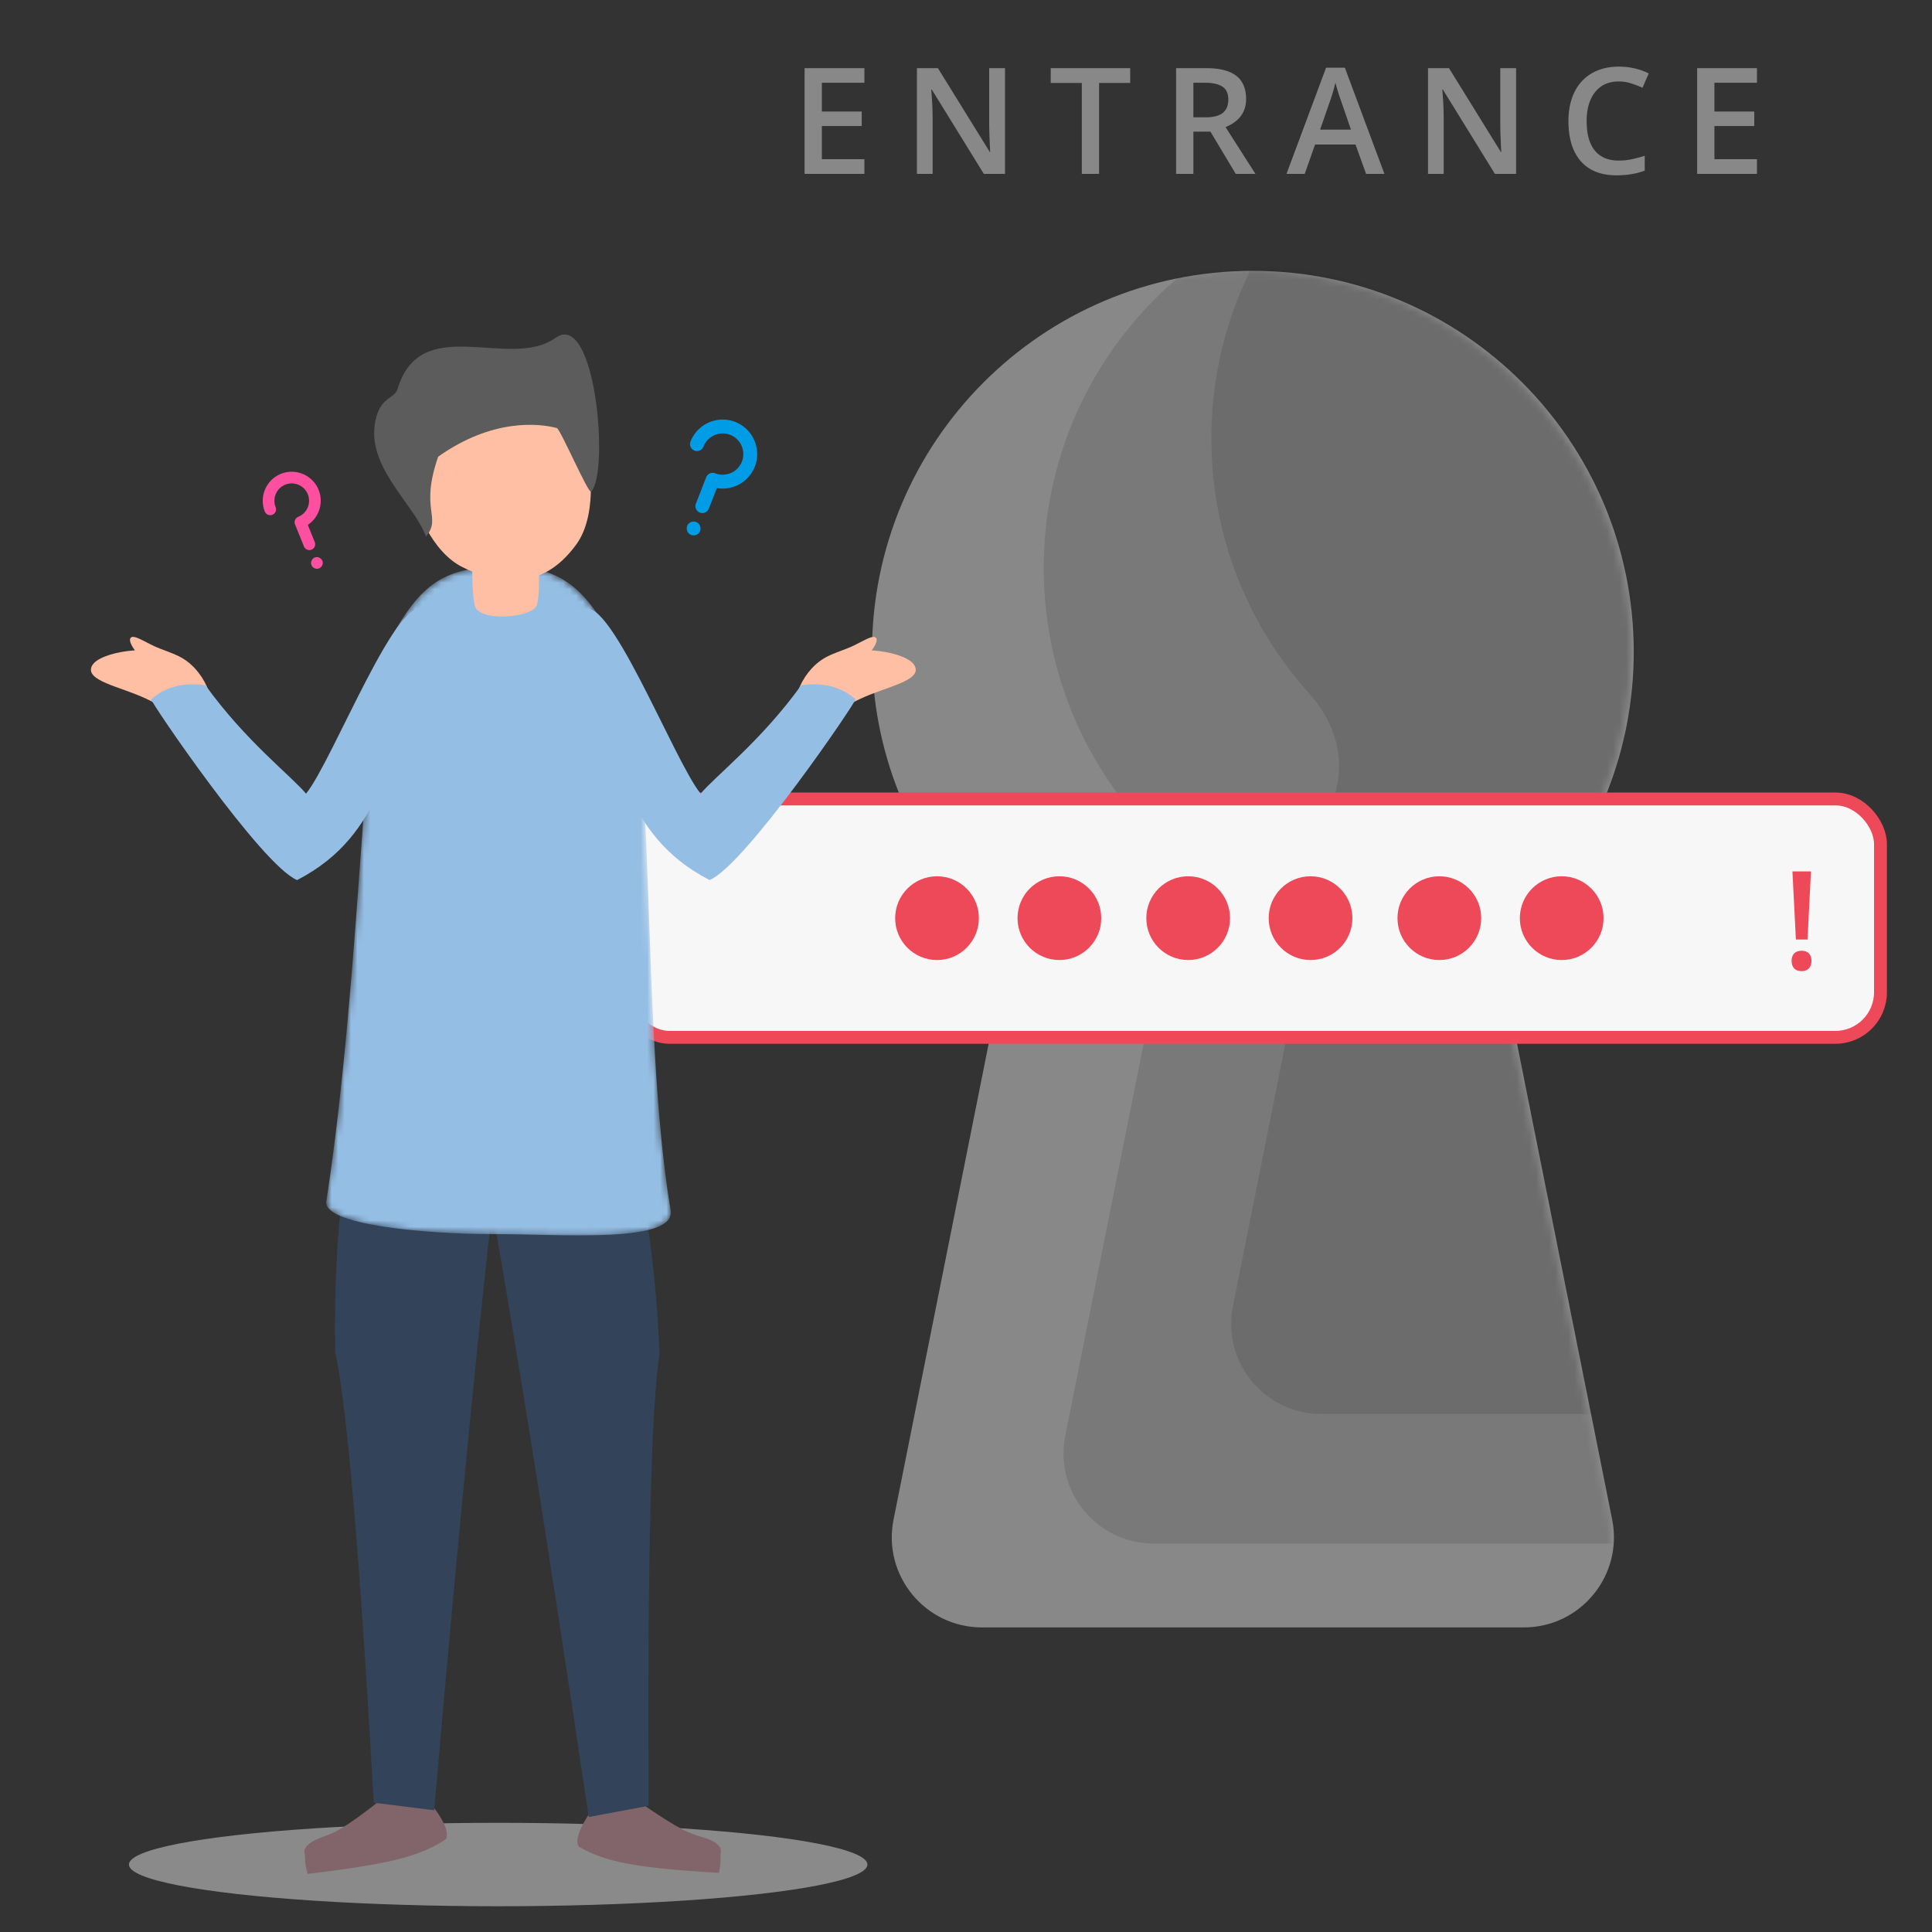
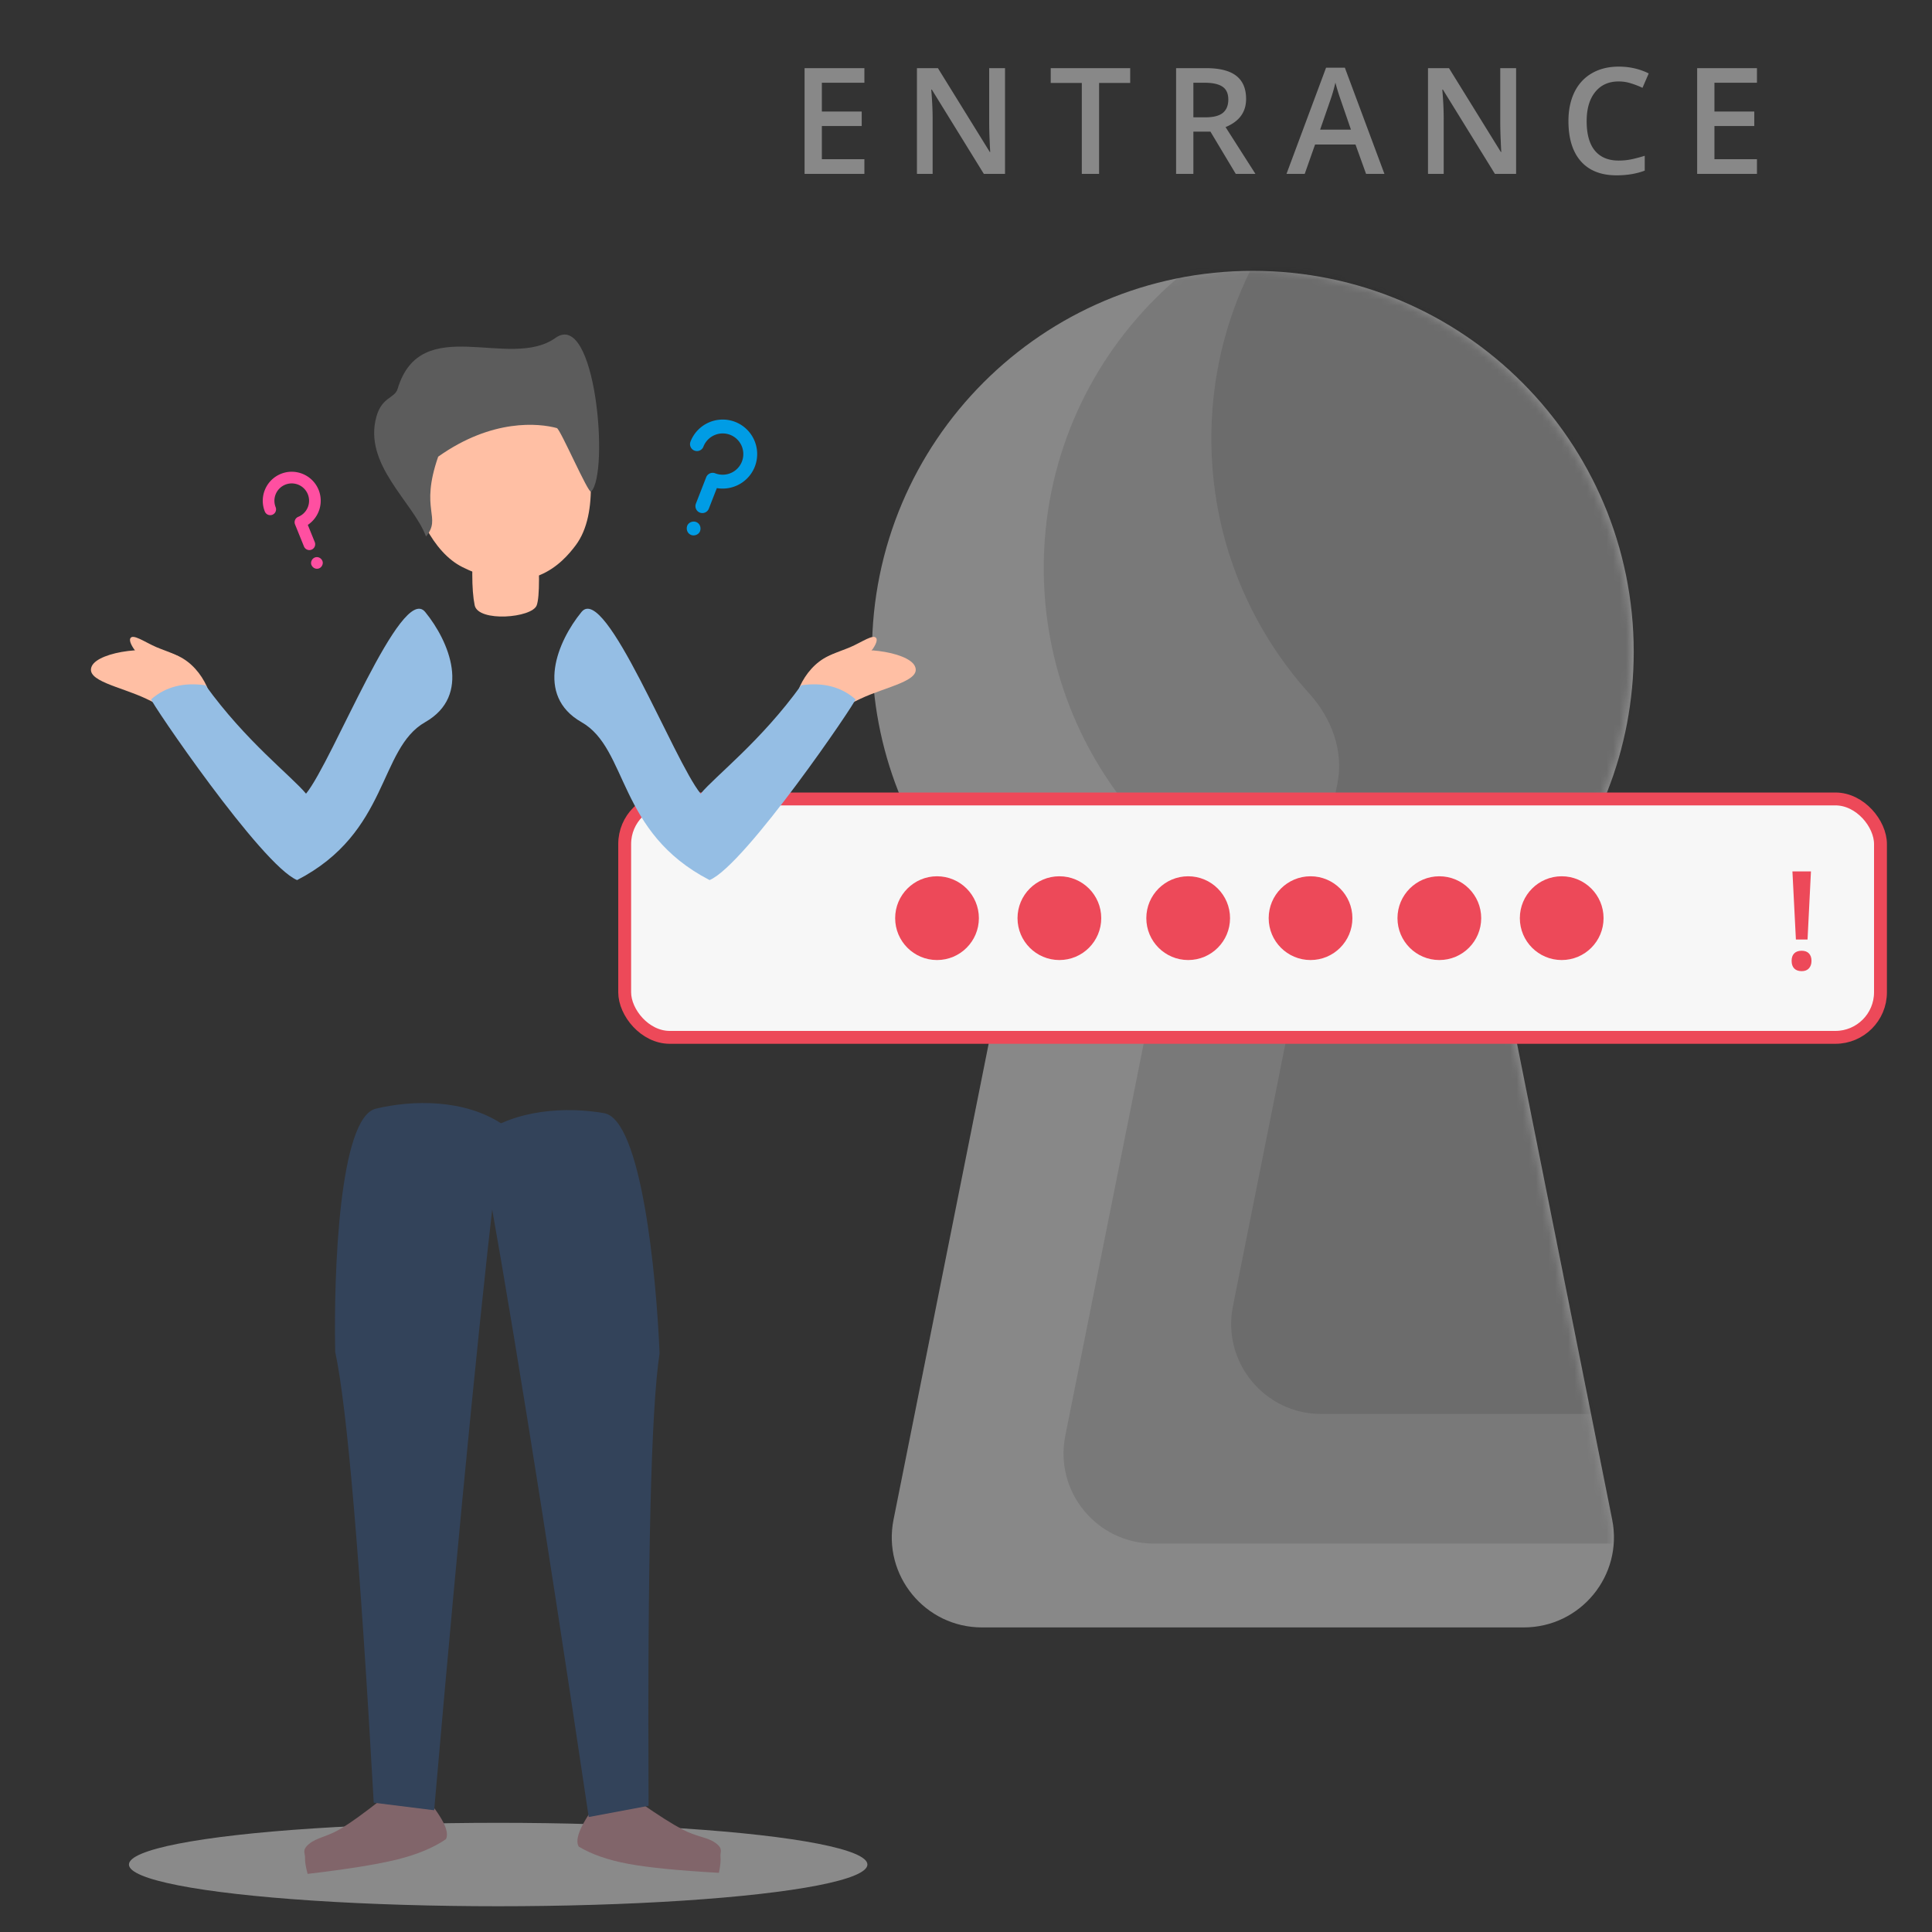
<svg xmlns="http://www.w3.org/2000/svg" width="300" height="300" fill="none" viewBox="0 0 300 300">
  <rect x="0" y="0" width="300" height="300" fill="#333333" stroke="none" />
  <path fill="#888" fill-rule="evenodd" d="M234.108 154.767c-1.004-5.021.917-10.102 4.348-13.904 9.466-10.491 15.229-24.391 15.229-39.638 0-32.68-26.479-59.171-59.142-59.171-32.663 0-59.142 26.492-59.142 59.171 0 15.247 5.764 29.147 15.23 39.638 3.431 3.802 5.352 8.883 4.348 13.904l-16.23 81.194c-1.732 8.663 4.894 16.744 13.728 16.744h84.133c8.834 0 15.46-8.081 13.728-16.744l-16.23-81.194z" clip-rule="evenodd" />
  <mask id="a" width="120" height="211" x="134" y="42" maskUnits="userSpaceOnUse">
    <path fill="#009CE5" fill-rule="evenodd" d="M233.57 154.767c-1.003-5.021.918-10.102 4.348-13.904 9.467-10.491 15.23-24.391 15.23-39.638 0-32.68-26.479-59.171-59.142-59.171-32.663 0-59.142 26.492-59.142 59.171 0 15.247 5.764 29.147 15.23 39.638 3.43 3.802 5.352 8.883 4.348 13.904l-16.231 81.194c-1.731 8.663 4.895 16.744 13.729 16.744h84.133c8.834 0 15.46-8.081 13.728-16.744l-16.231-81.194z" clip-rule="evenodd" />
  </mask>
  <g fill="#222" fill-opacity=".14" fill-rule="evenodd" clip-rule="evenodd" mask="url(#a)">
    <path d="M260.777 141.75c-1.004-5.022.917-10.103 4.348-13.905 9.466-10.491 15.229-24.391 15.229-39.637 0-32.68-26.479-59.172-59.142-59.172-32.663 0-59.142 26.492-59.142 59.172 0 15.246 5.764 29.146 15.23 39.637 3.43 3.802 5.352 8.883 4.348 13.905l-16.231 81.193c-1.731 8.663 4.895 16.744 13.729 16.744h84.133c8.834 0 15.46-8.081 13.728-16.744l-16.23-81.193z" />
    <path d="M286.799 121.631c-1.004-5.021.917-10.103 4.348-13.905 9.466-10.49 15.23-24.39 15.23-39.637 0-32.68-26.479-59.172-59.142-59.172-32.663 0-59.142 26.492-59.142 59.172 0 15.247 5.763 29.146 15.229 39.637 3.431 3.802 5.352 8.884 4.348 13.905l-16.23 81.194c-1.732 8.663 4.894 16.744 13.728 16.744h84.133c8.834 0 15.46-8.081 13.728-16.744l-16.23-81.194z" />
  </g>
  <path fill="#888" d="M134.222 27h-9.288V10.581h9.288v2.269h-6.604v4.47h6.188v2.245h-6.188v5.155h6.604V27zm21.838 0h-3.29l-8.075-13.084h-.09l.057.73c.104 1.393.157 2.666.157 3.819V27h-2.437V10.581h3.257l8.052 13.016h.067a75.894 75.894 0 0 1-.09-1.875 65.116 65.116 0 0 1-.067-2.538V10.58h2.459V27zm14.607 0h-2.684V12.883h-4.829v-2.302h12.342v2.302h-4.829V27zm14.64-8.782h1.864c1.25 0 2.156-.232 2.718-.697.561-.464.842-1.152.842-2.066 0-.928-.303-1.595-.91-1.999-.606-.404-1.519-.606-2.74-.606h-1.774v5.368zm0 2.223V27h-2.684V10.581h4.638c2.119 0 3.687.397 4.706 1.19 1.018.794 1.527 1.992 1.527 3.594 0 2.044-1.063 3.5-3.19 4.369L194.943 27h-3.055l-3.931-6.559h-2.65zM212.121 27l-1.64-4.56h-6.278L202.597 27h-2.83l6.143-16.486h2.92L214.973 27h-2.852zm-2.347-6.873l-1.539-4.47a35.065 35.065 0 0 1-.876-2.83c-.202.921-.498 1.928-.887 3.021l-1.483 4.279h4.785zM235.419 27h-3.29l-8.075-13.084h-.09l.057.73c.104 1.393.157 2.666.157 3.819V27h-2.437V10.581h3.257l8.052 13.016h.067a75.894 75.894 0 0 1-.09-1.875 65.116 65.116 0 0 1-.067-2.538V10.58h2.459V27zm15.921-14.352c-1.543 0-2.755.546-3.639 1.64-.883 1.092-1.325 2.6-1.325 4.525 0 2.014.423 3.538 1.269 4.57.853 1.034 2.085 1.55 3.695 1.55.696 0 1.37-.067 2.021-.202a24.957 24.957 0 0 0 2.033-.539v2.303c-1.288.486-2.748.73-4.38.73-2.403 0-4.249-.727-5.537-2.18-1.287-1.46-1.931-3.544-1.931-6.255 0-1.706.311-3.2.932-4.48.629-1.28 1.535-2.261 2.718-2.943 1.183-.681 2.571-1.022 4.166-1.022 1.677 0 3.227.352 4.65 1.056l-.966 2.235a13.706 13.706 0 0 0-1.763-.685 6.173 6.173 0 0 0-1.943-.303zM272.819 27h-9.287V10.581h9.287v2.269h-6.603v4.47h6.188v2.245h-6.188v5.155h6.603V27z" />
  <ellipse cx="77.356" cy="289.523" fill="#C4C4C4" fill-opacity=".6" rx="57.335" ry="6.477" />
  <rect width="195" height="37.02" x="97" y="124.061" fill="#F7F7F7" stroke="#ED4959" stroke-width="2" rx="7" />
  <ellipse cx="145.5" cy="142.571" fill="#ED4959" rx="6.5" ry="6.503" />
  <ellipse cx="164.5" cy="142.571" fill="#ED4959" rx="6.5" ry="6.503" />
  <ellipse cx="184.5" cy="142.571" fill="#ED4959" rx="6.5" ry="6.503" />
  <ellipse cx="203.5" cy="142.571" fill="#ED4959" rx="6.5" ry="6.503" />
  <ellipse cx="223.5" cy="142.571" fill="#ED4959" rx="6.5" ry="6.503" />
  <ellipse cx="242.5" cy="142.571" fill="#ED4959" rx="6.5" ry="6.503" />
  <path fill="#ED4959" d="M280.674 145.886h-1.807l-.54-10.577h2.877l-.53 10.577zm-2.472 3.315c0-.513.135-.9.405-1.164.27-.27.654-.405 1.153-.405.492 0 .869.139 1.132.416.263.277.395.661.395 1.153s-.135.883-.405 1.174c-.263.284-.637.426-1.122.426-.492 0-.876-.138-1.153-.415-.27-.277-.405-.672-.405-1.185z" />
  <path fill="#81656A" fill-rule="evenodd" d="M59.13 279.491c-2.557 2.011-4.577 3.47-6.06 4.379-2.225 1.364-3.815 1.424-5.044 2.427-1.229 1.003-.613 1.433-.658 2.224-.03.528.102 1.346.396 2.455 6.263-.736 10.929-1.489 13.997-2.259 3.07-.77 5.563-1.813 7.482-3.13.311-.597.17-1.479-.426-2.644-.596-1.166-1.669-2.664-3.22-4.495l-6.466 1.043z" clip-rule="evenodd" />
  <path fill="#33435A" fill-rule="evenodd" d="M77.99 174.552c-2.884 23.2-6.409 58.714-10.574 106.543l-9.384-1.17c-2.146-38.145-4.14-61.483-5.982-70.016-.255-12.416.643-36.394 6.31-37.755 5.665-1.361 13.746-1.522 19.63 2.398z" clip-rule="evenodd" />
  <path fill="#81656A" fill-rule="evenodd" d="M99.588 280.04c2.675 1.851 4.781 3.185 6.317 4.002 2.303 1.226 3.894 1.189 5.181 2.115 1.288.926.7 1.393.793 2.18.062.525-.02 1.349-.245 2.474-6.297-.353-11-.82-14.11-1.401-3.11-.581-5.662-1.471-7.658-2.669-.347-.577-.259-1.465.264-2.665.524-1.199 1.504-2.76 2.94-4.683l6.518.647z" clip-rule="evenodd" />
  <path fill="#33435A" fill-rule="evenodd" d="M74.373 176.446c4.291 22.981 9.972 58.214 17.043 105.701l9.295-1.741c-.181-38.204.388-61.621 1.707-70.25-.502-12.408-2.859-36.287-8.597-37.3-5.738-1.013-13.814-.681-19.448 3.59z" clip-rule="evenodd" />
  <path fill="#FFBFA4" fill-rule="evenodd" d="M142.059 103.434c1.08 2.293-4.405 3.162-8.429 5.059-4.025 1.896-8.875 5.292-9.955 2.999-1.08-2.293.908-7.717 4.932-9.613 4.025-1.897 12.372-.738 13.452 1.555z" clip-rule="evenodd" />
  <path fill="#FFBFA4" fill-rule="evenodd" d="M136.095 99.15c-.363-.835-2.292.587-4.086 1.347-1.795.76-4.292 1.426-3.929 2.261.362.835 2.6 1.47 4.395.71 1.794-.76 3.982-3.483 3.62-4.318z" clip-rule="evenodd" />
  <path fill="#95BEE4" fill-rule="evenodd" d="M90.3 112.139c7.27 4.137 5.55 17.117 19.885 24.519 5.548-2.313 22.858-27.815 22.657-28.07-2.216-1.942-5.025-2.669-8.428-2.18-6.275 8.706-13.306 14.058-15.618 16.834-4.161-5.089-14.787-32.745-18.495-28.22-3.709 4.526-7.269 12.98 0 17.117z" clip-rule="evenodd" />
  <path fill="#FFBFA4" fill-rule="evenodd" d="M14.258 103.434c-1.08 2.293 4.405 3.162 8.43 5.059 4.024 1.896 8.875 5.292 9.955 2.999 1.08-2.293-.908-7.717-4.933-9.613-4.024-1.897-12.372-.738-13.452 1.555z" clip-rule="evenodd" />
  <path fill="#FFBFA4" fill-rule="evenodd" d="M20.223 99.15c.362-.835 2.291.587 4.085 1.347 1.795.76 4.292 1.426 3.93 2.261-.363.835-2.6 1.47-4.395.71-1.795-.76-3.983-3.483-3.62-4.318z" clip-rule="evenodd" />
  <path fill="#95BEE4" fill-rule="evenodd" d="M66.017 112.139c-7.269 4.137-5.549 17.117-19.884 24.519-5.549-2.313-22.858-27.815-22.658-28.07 2.216-1.942 5.026-2.669 8.428-2.18 6.276 8.706 13.306 14.058 15.618 16.834 4.161-5.089 14.788-32.745 18.496-28.22 3.708 4.526 7.268 12.98 0 17.117z" clip-rule="evenodd" />
  <mask id="b" width="55" height="105" x="50" y="87" maskUnits="userSpaceOnUse">
    <path fill="#fff" d="M50.668 186.553c5.435-35.334 5.787-79.761 9.099-85.838 5.261-9.654 8.395-12.77 18.924-12.77 10.091 0 12.899 5.234 17.448 12.77 6.101 10.107 3.115 58.026 7.991 87.177.875 5.232-16.672 3.738-27.556 3.738-10.885 0-26.458-1.489-25.906-5.077z" />
  </mask>
  <g mask="url(#b)">
-     <path fill="#95BEE4" d="M50.668 186.553c5.435-35.334 5.787-79.761 9.099-85.838 5.261-9.654 8.395-12.77 18.924-12.77 10.091 0 12.899 5.234 17.448 12.77 6.101 10.107 3.115 58.026 7.991 87.177.875 5.232-16.672 3.738-27.556 3.738-10.885 0-26.458-1.489-25.906-5.077z" />
-   </g>
+     </g>
  <path fill="#FFBFA4" fill-rule="evenodd" d="M83.344 81.84c-1.607-1.124-3.213-1.686-4.82-1.686-1.605 0-3.212.562-4.818 1.685-.495 5.69-.495 9.738 0 12.145.548 2.666 8.932 1.982 9.638 0 .47-1.322.47-5.37 0-12.145z" clip-rule="evenodd" />
  <path fill="#FFBFA4" fill-rule="evenodd" d="M71.817 88.065c-4.66-2.321-7.539-8.931-8.632-14.63-1.745-9.09 3.7-16.354 11.835-17.917 8.136-1.564 14.188 3.492 15.933 12.582.412 2.147.733 4.51.79 6.838.09 3.666-.472 7.244-2.362 9.752-1.993 2.645-7.115 8.578-17.564 3.375z" clip-rule="evenodd" />
  <path fill="#5C5C5C" fill-rule="evenodd" d="M68.04 70.913c-2.914 8.37.61 9.37-1.89 12.394-1.989-5.352-9.82-11.194-7.686-18.661.868-3.038 2.83-2.771 3.282-4.274 3.602-11.977 17.374-2.81 24.51-7.903 6.238-4.453 8.387 20.976 5.534 23.872-.412.418-4.777-9.722-5.325-9.871-2.743-.745-10.01-1.528-18.425 4.443z" clip-rule="evenodd" />
  <path fill="#009CE5" d="M107.316 83.066c.524.204 1.207-.06 1.394-.612.188-.553-.049-1.175-.611-1.395-.525-.205-1.208.06-1.395.611-.188.553.049 1.176.612 1.395zM108.671 79.595a1.077 1.077 0 0 1-.611-1.395l1.597-4.094a1.077 1.077 0 0 1 1.395-.612 3.208 3.208 0 0 0 4.151-1.82 3.21 3.21 0 0 0-1.82-4.152 3.208 3.208 0 0 0-4.15 1.82 1.077 1.077 0 1 1-2.006-.784 5.363 5.363 0 0 1 6.94-3.043 5.367 5.367 0 0 1 3.042 6.943 5.367 5.367 0 0 1-5.897 3.334l-1.246 3.191a1.077 1.077 0 0 1-1.395.612z" />
  <path fill="#FF4FA1" d="M49.551 88.252c.439-.177.703-.733.5-1.178-.205-.446-.709-.69-1.179-.499-.438.178-.702.734-.499 1.179.205.446.708.689 1.178.498zM48.377 85.351a.905.905 0 0 1-1.178-.499l-1.385-3.421a.905.905 0 0 1 .498-1.179 2.696 2.696 0 0 0 1.485-3.507 2.694 2.694 0 0 0-3.505-1.485 2.696 2.696 0 0 0-1.485 3.507.905.905 0 0 1-1.677.68 4.509 4.509 0 0 1 2.482-5.865c2.3-.932 4.93.182 5.862 2.483a4.513 4.513 0 0 1-1.678 5.44l1.08 2.668a.905.905 0 0 1-.499 1.178z" />
</svg>